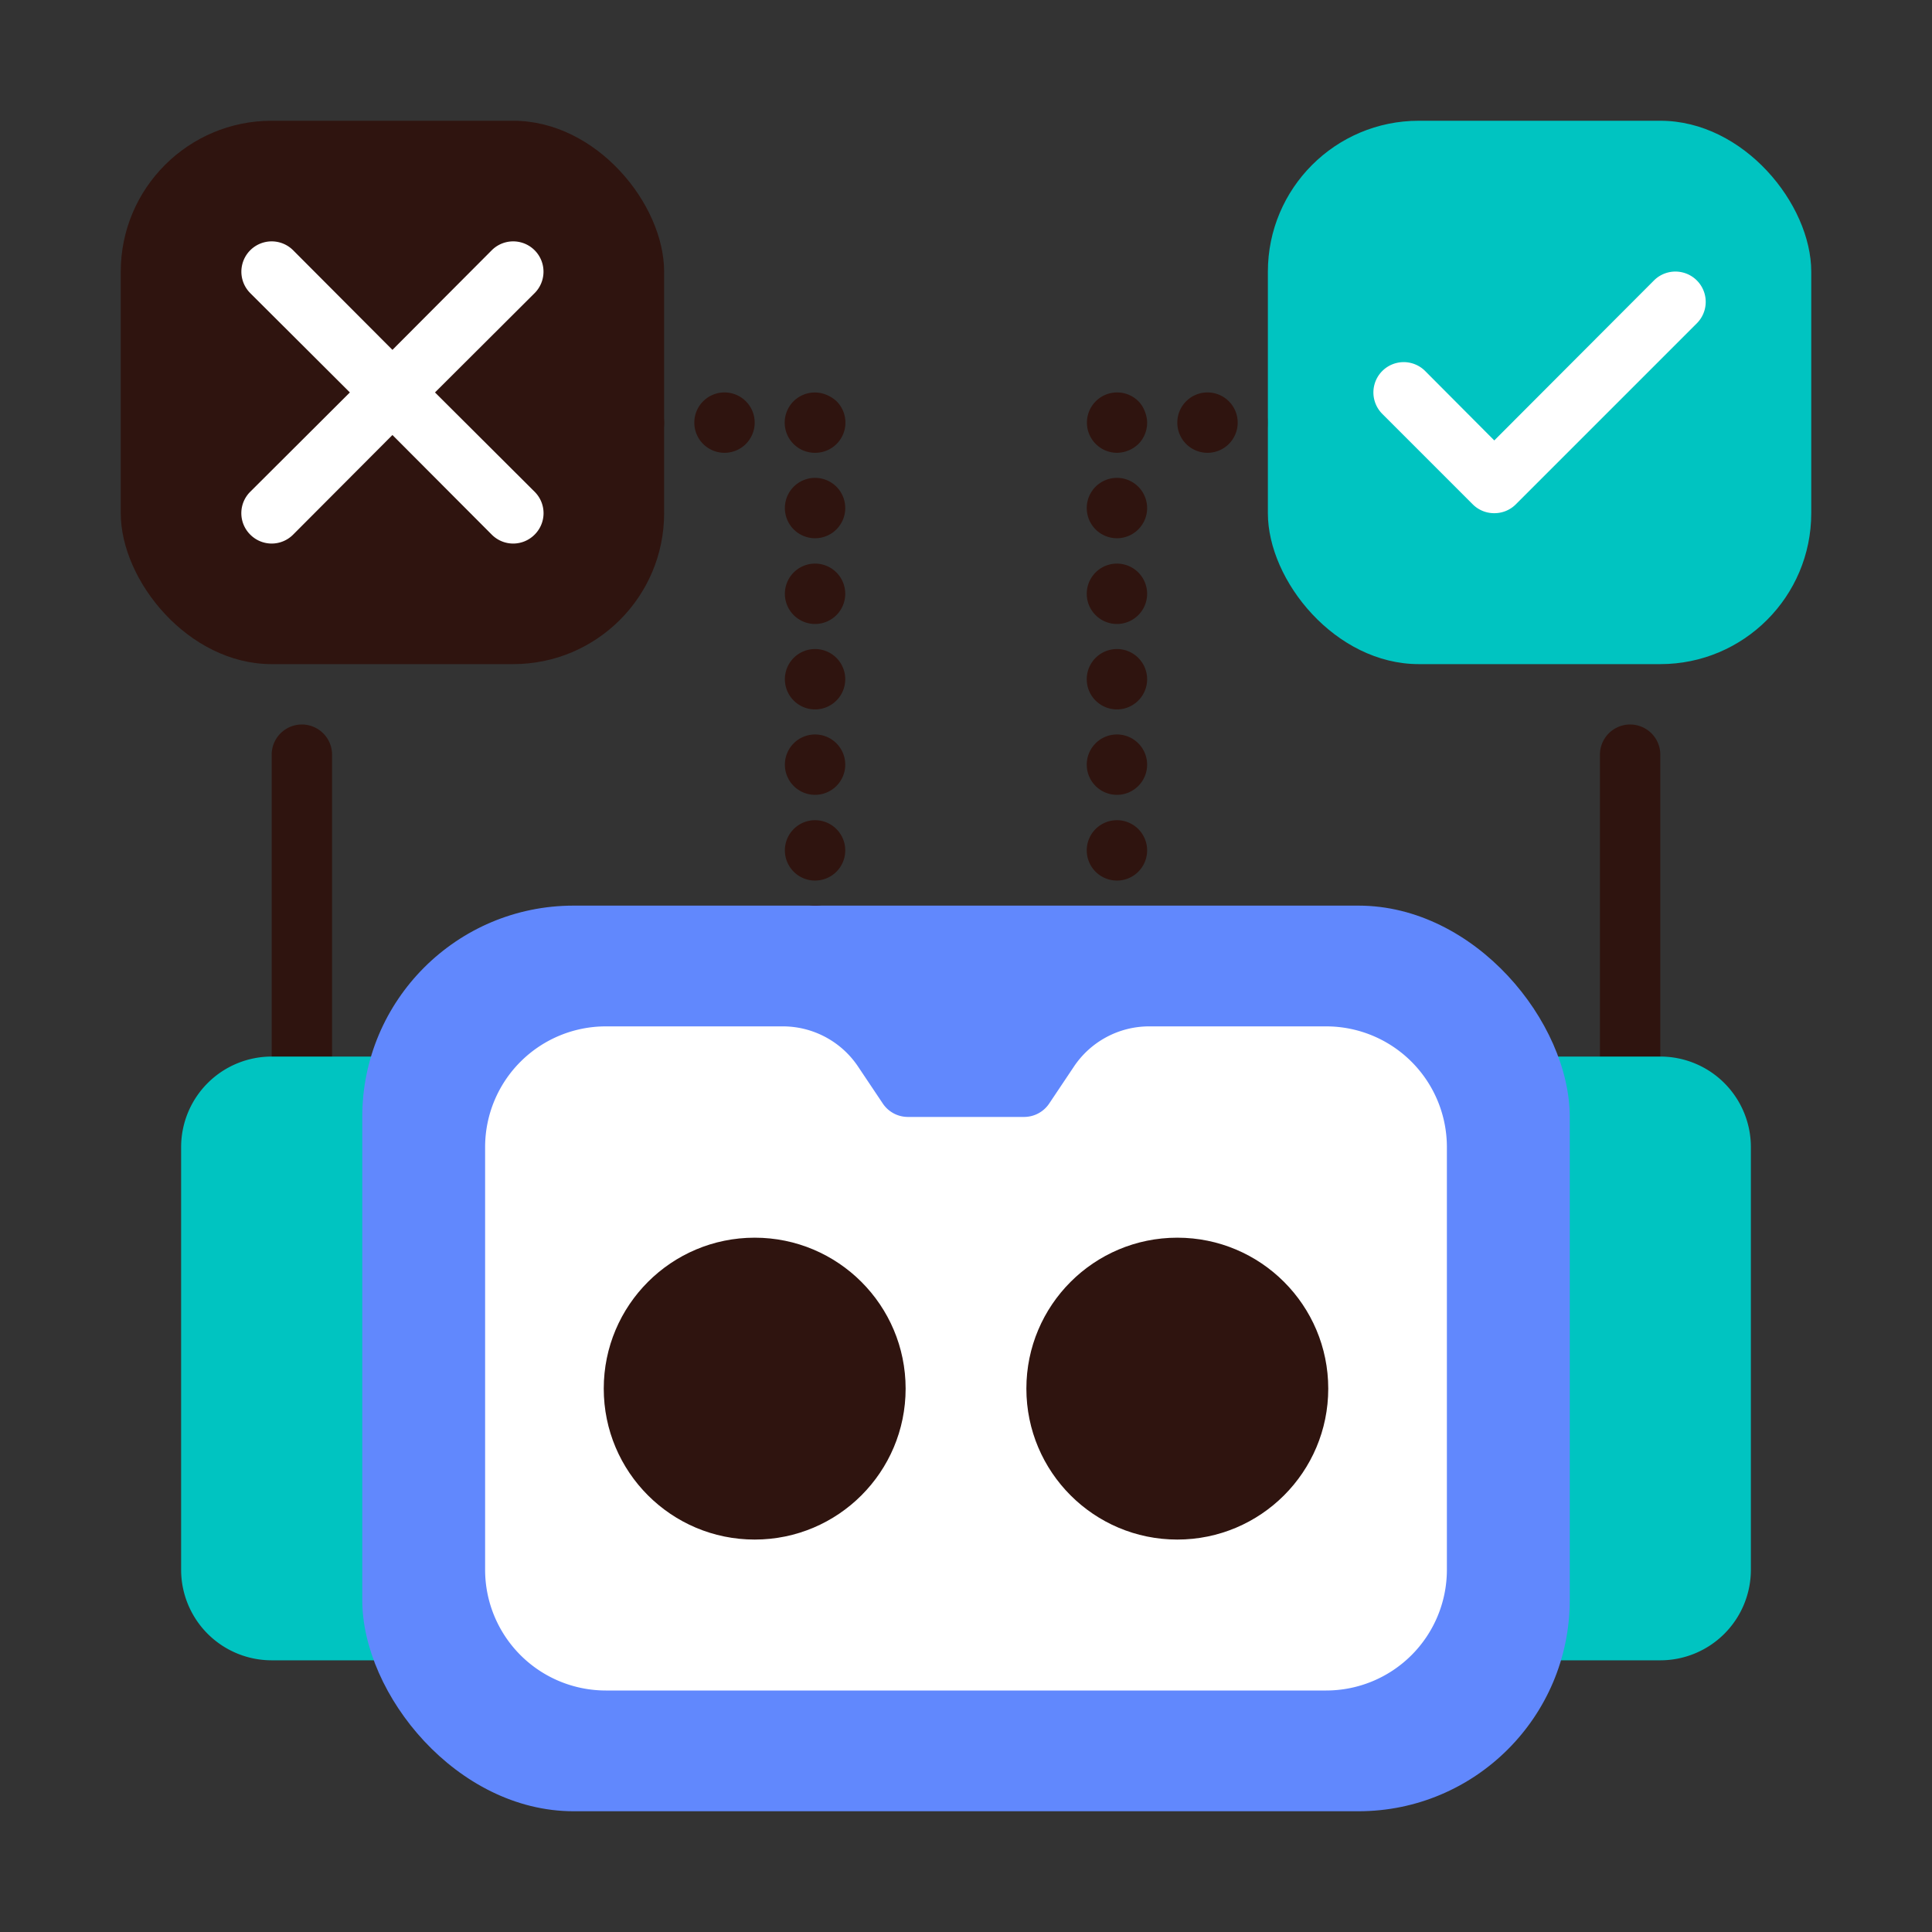
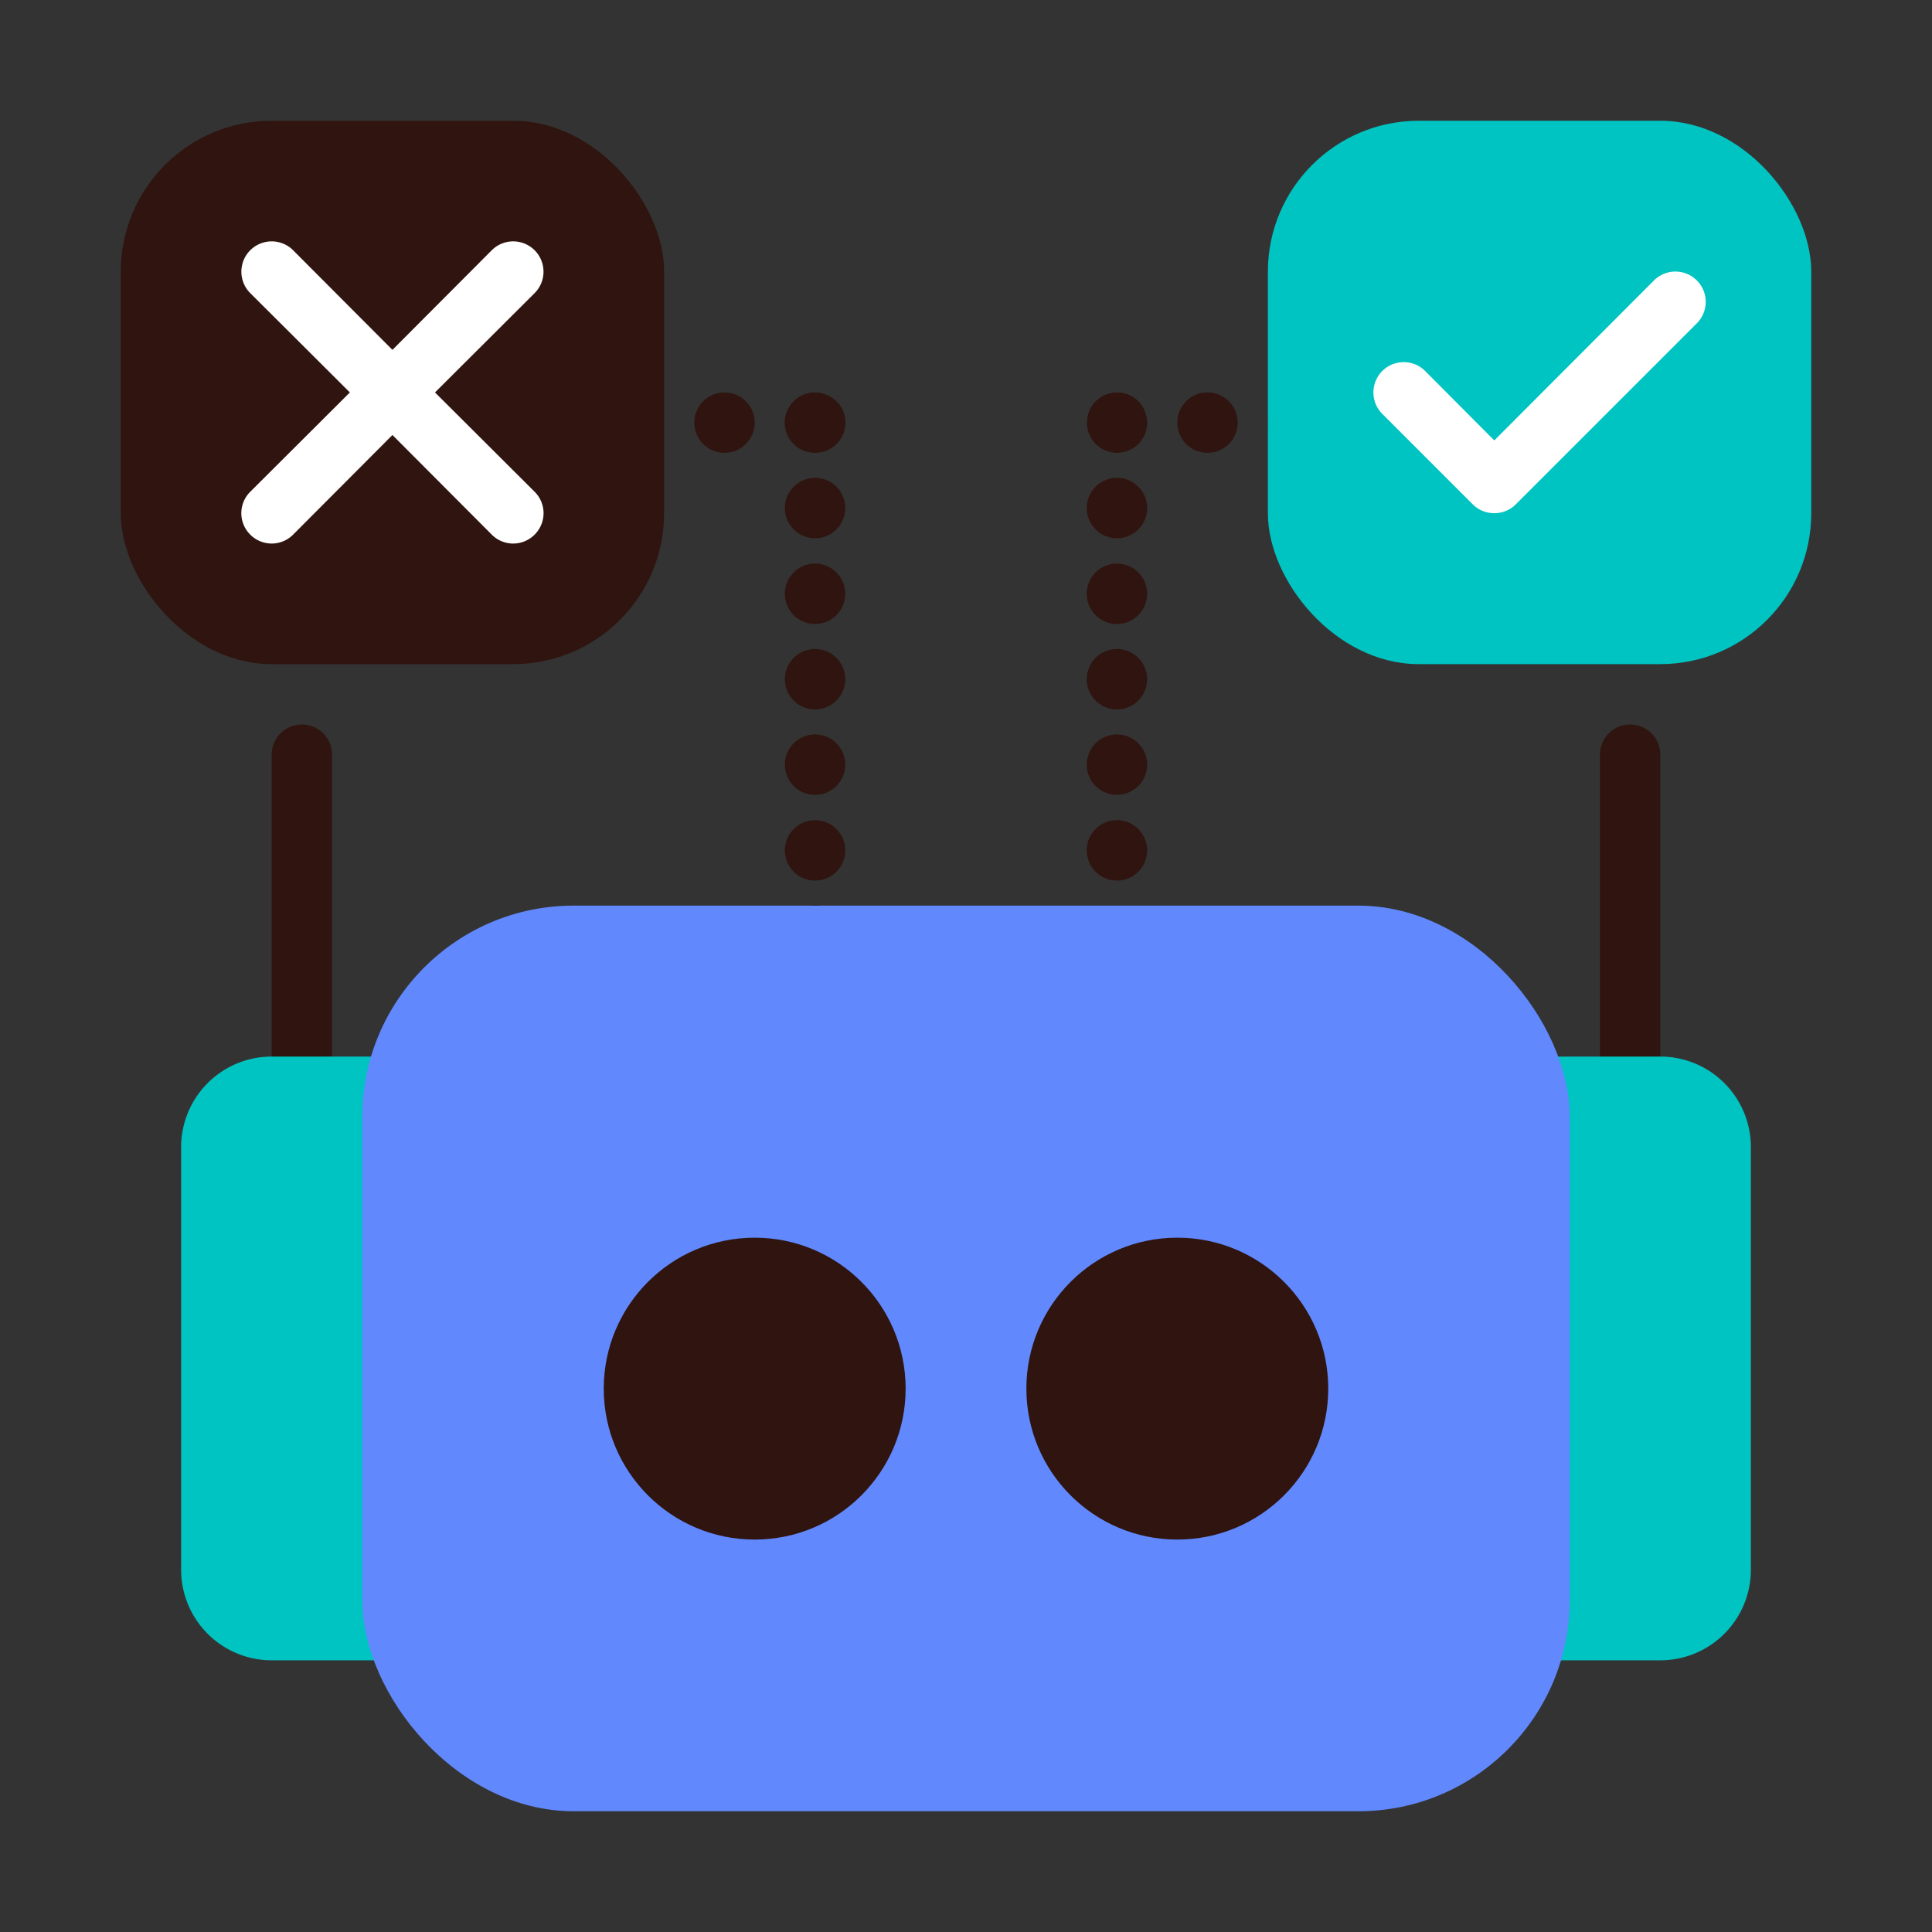
<svg xmlns="http://www.w3.org/2000/svg" viewBox="0 0 64 64" id="AI">
  <rect x="0" y="0" width="64" height="64" fill="#333333" stroke="none" />
  <g data-name="AI Ethics" fill="#002359" class="color000000 svgShape">
    <path fill="#2f140f" d="M54 37a1 1 0 01-1-1V25a1 1 0 012 0V36A1 1 0 0154 37zM10 37a1 1 0 01-1-1V25a1 1 0 012 0V36A1 1 0 0110 37z" class="color0a0f26 svgShape" />
    <path fill="#00c4c1" d="M55 35H51a1 1 0 00-1 1V54a1 1 0 001 1h4a3 3 0 003-3V38A3 3 0 0055 35zM13 35H9a3 3 0 00-3 3V52a3 3 0 003 3h4a1 1 0 001-1V36A1 1 0 0013 35z" class="color0ff2b2 svgShape" />
    <path fill="#2f140f" d="M43 15a1 1 0 01-.71-1.71 1 1 0 011.09-.21 1.15 1.15 0 01.33.21A1 1 0 0143 15zM39 14a1 1 0 011-1h0a1 1 0 011 1h0a1 1 0 01-1 1h0A1 1 0 0139 14zM37 15a1 1 0 11.71-1.71.93.93 0 01.21.33A1 1 0 0138 14a1 1 0 01-.29.71A1.05 1.05 0 0137 15zM36 28.17a1 1 0 011-1h0a1 1 0 011 1h0a1 1 0 01-1 1h0A1 1 0 0136 28.17zm0-2.84a1 1 0 011-1h0a1 1 0 011 1h0a1 1 0 01-1 1h0A1 1 0 0136 25.33zm0-2.83a1 1 0 011-1h0a1 1 0 011 1h0a1 1 0 01-1 1h0A1 1 0 0136 22.5zm0-2.83a1 1 0 011-1h0a1 1 0 011 1h0a1 1 0 01-1 1h0A1 1 0 0136 19.67zm0-2.84a1 1 0 011-1h0a1 1 0 011 1h0a1 1 0 01-1 1h0A1 1 0 0136 16.83zM37 32a1 1 0 01-.71-1.71 1 1 0 011.09-.21 1.15 1.15 0 01.33.21 1 1 0 010 1.42 1.15 1.15 0 01-.33.21A.84.84 0 0137 32zM21 15a1 1 0 11.71-1.71.93.93 0 01.21.33A1 1 0 0122 14a1 1 0 01-.29.71A1.05 1.05 0 0121 15zM23 14a1 1 0 011-1h0a1 1 0 011 1h0a1 1 0 01-1 1h0A1 1 0 0123 14zM27 15a1 1 0 01-.71-1.71 1 1 0 011.09-.21 1.15 1.15 0 01.33.21A1 1 0 0127 15zM26 28.17a1 1 0 011-1h0a1 1 0 011 1h0a1 1 0 01-1 1h0A1 1 0 0126 28.17zm0-2.84a1 1 0 011-1h0a1 1 0 011 1h0a1 1 0 01-1 1h0A1 1 0 0126 25.33zm0-2.83a1 1 0 011-1h0a1 1 0 011 1h0a1 1 0 01-1 1h0A1 1 0 0126 22.5zm0-2.83a1 1 0 011-1h0a1 1 0 011 1h0a1 1 0 01-1 1h0A1 1 0 0126 19.67zm0-2.84a1 1 0 011-1h0a1 1 0 011 1h0a1 1 0 01-1 1h0A1 1 0 0126 16.83zM27 32a1 1 0 01-.71-1.71A1 1 0 0127.2 30l.18.06a.76.76 0 01.18.09l.15.12a1 1 0 010 1.42l-.15.12a.76.76 0 01-.18.09L27.2 32z" class="color0a0f26 svgShape" />
    <rect width="40" height="30" x="12" y="30" fill="#6188fd" rx="7" ry="7" class="color6b71f2 svgShape" />
-     <path fill="#ffffff" d="M43.93,34H38.07a3,3,0,0,0-2.5,1.34l-.81,1.21a1,1,0,0,1-.83.45H30.07a1,1,0,0,1-.83-.45l-.81-1.21A3,3,0,0,0,25.93,34H20.07a4,4,0,0,0-4,4V52a4,4,0,0,0,4,4H43.93a4,4,0,0,0,4-4V38A4,4,0,0,0,43.93,34Z" class="colorffffff svgShape" />
    <circle cx="39" cy="46" r="5" fill="#2f140f" class="color0a0f26 svgShape" />
    <circle cx="25" cy="46" r="5" fill="#2f140f" class="color0a0f26 svgShape" />
    <rect width="18" height="18" x="4" y="4" fill="#2f140f" rx="5" ry="5" class="color0a0f26 svgShape" />
    <rect width="18" height="18" x="42" y="4" fill="#00c4c1" rx="5" ry="5" class="color0ff2b2 svgShape" />
    <path fill="#ffffff" d="M49.5 17a1 1 0 01-.71-.29l-3-3a1 1 0 011.42-1.42l2.29 2.3 5.29-5.3a1 1 0 011.42 1.42l-6 6A1 1 0 0149.5 17zM14.41 13l3.3-3.29a1 1 0 00-1.42-1.42L13 11.59 9.71 8.29A1 1 0 008.29 9.71L11.59 13l-3.3 3.29a1 1 0 000 1.42 1 1 0 001.42 0L13 14.41l3.29 3.3a1 1 0 001.42 0 1 1 0 000-1.42z" class="colorffffff svgShape" />
  </g>
</svg>